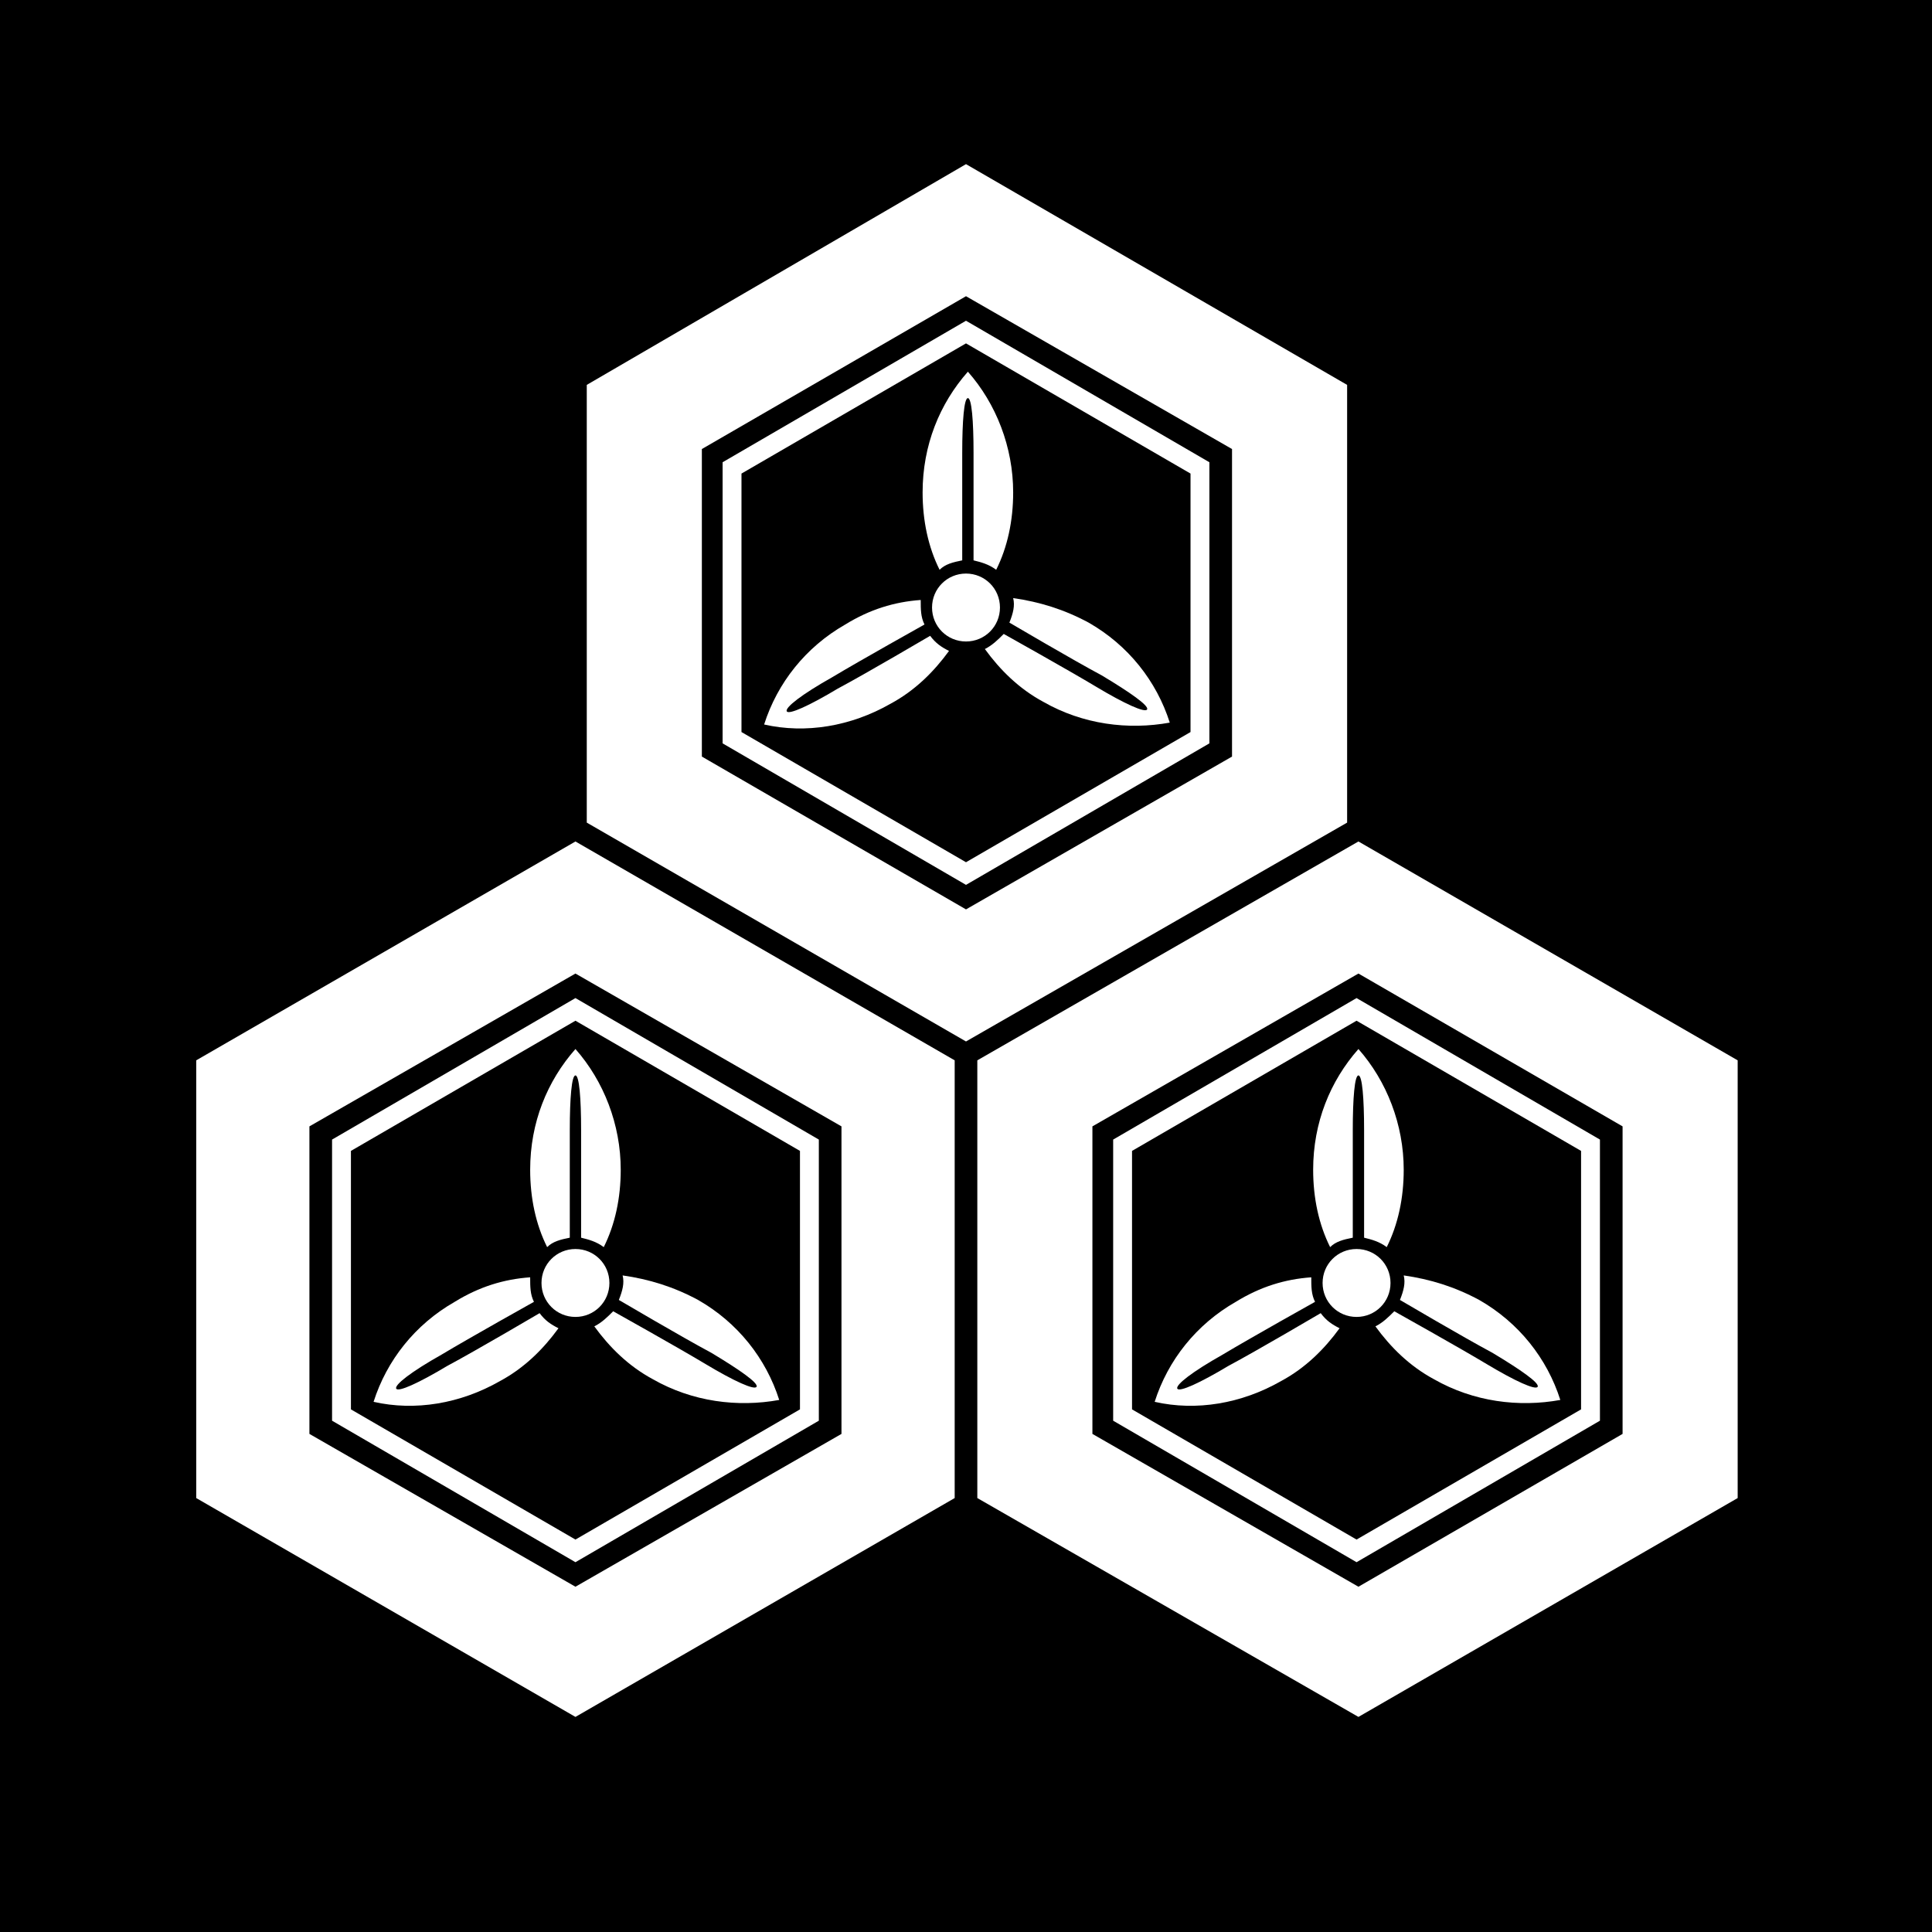
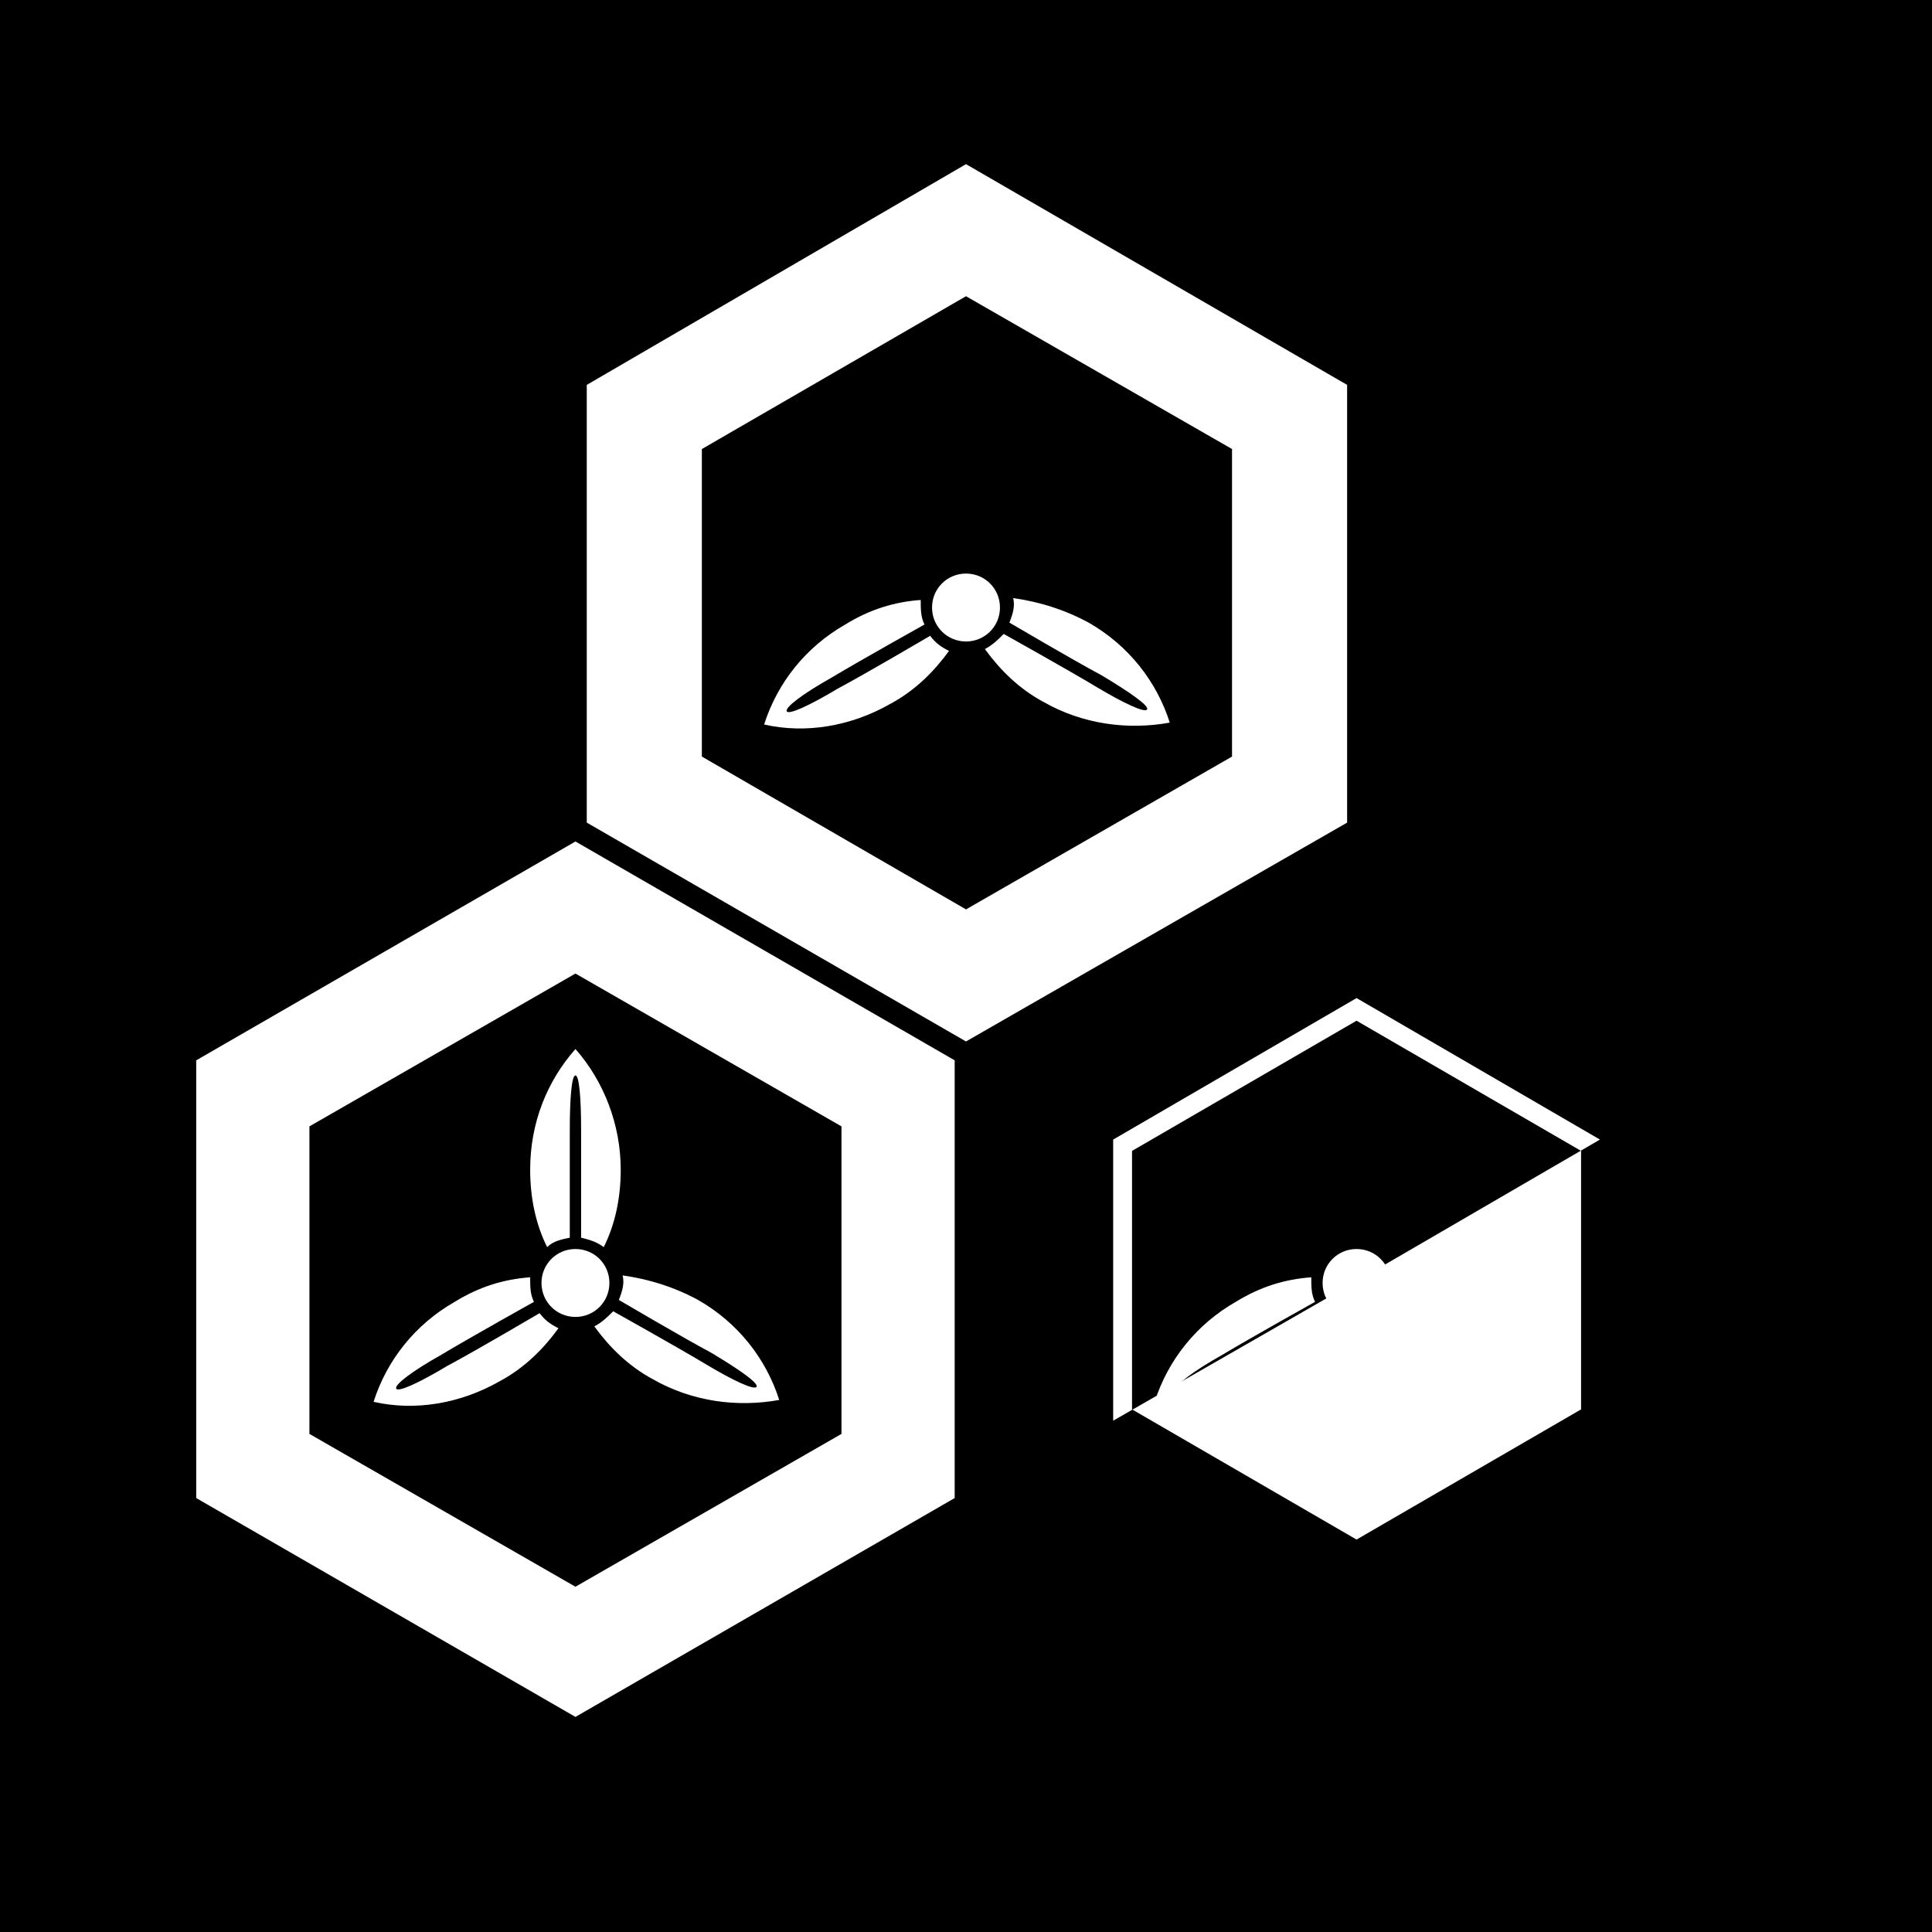
<svg xmlns="http://www.w3.org/2000/svg" viewBox="0 0 1024 1024">
  <defs>
    <g id="asset718" desc="Hakko Daiodo (CC-BY equivalent)/Shogun/Naoe Kanetsugu">
-       <path d="m393 388 119 69 119 -69 V251 l-119 -69 -119 69 zm-10 6 v-146 -3 l129 -75 129 75 v149 l-129 75 z" />
      <path d="M653 401 512 482 372 401 V238 L512 157 653 238 ZM512 87 311 204 V436 L512 552 714 436 V204 Z" />
-       <path d="m186 747 119 69 119 -69 V610 l-119 -69 -119 69 zm-10 6 V607 604 l129 -75 129 75 v149 l-129 75 z" />
      <path d="M446 760 305 841 164 760 V597 l141 -81 141 81 zM305 446 104 562 V794 L305 910 506 794 V562 Z" />
-       <path d="m600 747 119 69 119 -69 V610 l-119 -69 -119 69 zm-10 6 v-146 -3 l129 -75 129 75 v149 l-129 75 z" />
-       <path d="M860 760 720 841 579 760 V597 L720 516 860 597 ZM720 446 518 562 V794 L720 910 921 794 V562 Z" />
+       <path d="m600 747 119 69 119 -69 V610 l-119 -69 -119 69 zm-10 6 v-146 -3 l129 -75 129 75 l-129 75 z" />
      <path d="m530 322 c0 10 -8 18 -18 18 -10 0 -18 -8 -18 -18 0 -10 8 -18 18 -18 10 0 18 8 18 18 " />
-       <path d="m528 302 c6 -12 9 -26 9 -41 0 -24 -9 -47 -24 -64 -15 17 -24 39 -24 64 0 15 3 29 9 41 3 -3 7 -4 12 -5 v-57 c0 -17 1 -29 3 -29 2 0 3 12 3 29 0 18 0 57 0 57 4 1 8 2 12 5 " />
      <path d="m488 318 c-14 1 -27 5 -40 13 -21 12 -36 31 -43 53 22 5 46 1 67 -11 13 -7 23 -17 31 -28 -4 -2 -7 -4 -10 -8 0 0 -34 20 -49 28 -15 9 -26 14 -27 12 -1 -2 8 -9 24 -18 15 -9 49 -28 49 -28 -2 -4 -2 -8 -2 -13 " />
      <path d="m522 344 c8 11 18 21 31 28 21 12 45 15 67 11 -7 -22 -22 -41 -43 -53 -13 -7 -26 -11 -40 -13 1 4 0 8 -2 13 0 0 34 20 49 28 15 9 25 16 24 18 -1 2 -12 -3 -27 -12 -15 -9 -49 -28 -49 -28 -3 3 -6 6 -10 8 " />
      <path d="m323 680 c0 10 -8 18 -18 18 -10 0 -18 -8 -18 -18 0 -10 8 -18 18 -18 10 0 18 8 18 18 " />
      <path d="m320 661 c6 -12 9 -26 9 -41 0 -24 -9 -47 -24 -64 -15 17 -24 39 -24 64 0 15 3 29 9 41 3 -3 7 -4 12 -5 0 0 0 -39 0 -57 0 -17 1 -29 3 -29 2 0 3 12 3 29 0 18 0 57 0 57 4 1 8 2 12 5 " />
      <path d="m281 677 c-14 1 -27 5 -40 13 -21 12 -36 31 -43 53 22 5 46 1 67 -11 13 -7 23 -17 31 -28 -4 -2 -7 -4 -10 -8 0 0 -34 20 -49 28 -15 9 -26 14 -27 12 -1 -2 8 -9 24 -18 15 -9 49 -28 49 -28 -2 -4 -2 -8 -2 -13 " />
      <path d="m315 703 c8 11 18 21 31 28 21 12 45 15 67 11 -7 -22 -22 -41 -43 -53 -13 -7 -26 -11 -40 -13 1 4 0 8 -2 13 0 0 34 20 49 28 15 9 25 16 24 18 -1 2 -12 -3 -27 -12 -15 -9 -49 -28 -49 -28 -3 3 -6 6 -10 8 " />
      <path d="m737 680 c0 10 -8 18 -18 18 -10 0 -18 -8 -18 -18 0 -10 8 -18 18 -18 10 0 18 8 18 18 " />
-       <path d="m735 661 c6 -12 9 -26 9 -41 0 -24 -9 -47 -24 -64 -15 17 -24 39 -24 64 0 15 3 29 9 41 3 -3 7 -4 12 -5 0 0 0 -39 0 -57 0 -17 1 -29 3 -29 2 0 3 12 3 29 0 18 0 57 0 57 4 1 8 2 12 5 " />
      <path d="m695 677 c-14 1 -27 5 -40 13 -21 12 -36 31 -43 53 22 5 46 1 67 -11 13 -7 23 -17 31 -28 -4 -2 -7 -4 -10 -8 0 0 -34 20 -49 28 -15 9 -26 14 -27 12 -1 -2 8 -9 24 -18 15 -9 49 -28 49 -28 -2 -4 -2 -8 -2 -13 " />
      <path d="m729 703 c8 11 18 21 31 28 21 12 45 15 67 11 -7 -22 -22 -41 -43 -53 -13 -7 -26 -11 -40 -13 1 4 0 8 -2 13 0 0 34 20 49 28 15 9 25 16 24 18 -1 2 -12 -3 -27 -12 -15 -9 -49 -28 -49 -28 -3 3 -6 6 -10 8 " />
    </g>
  </defs>
  <rect x="0" y="0" width="100%" height="100%" fill="black" />
  <use href="#asset718" fill="white" />
</svg>